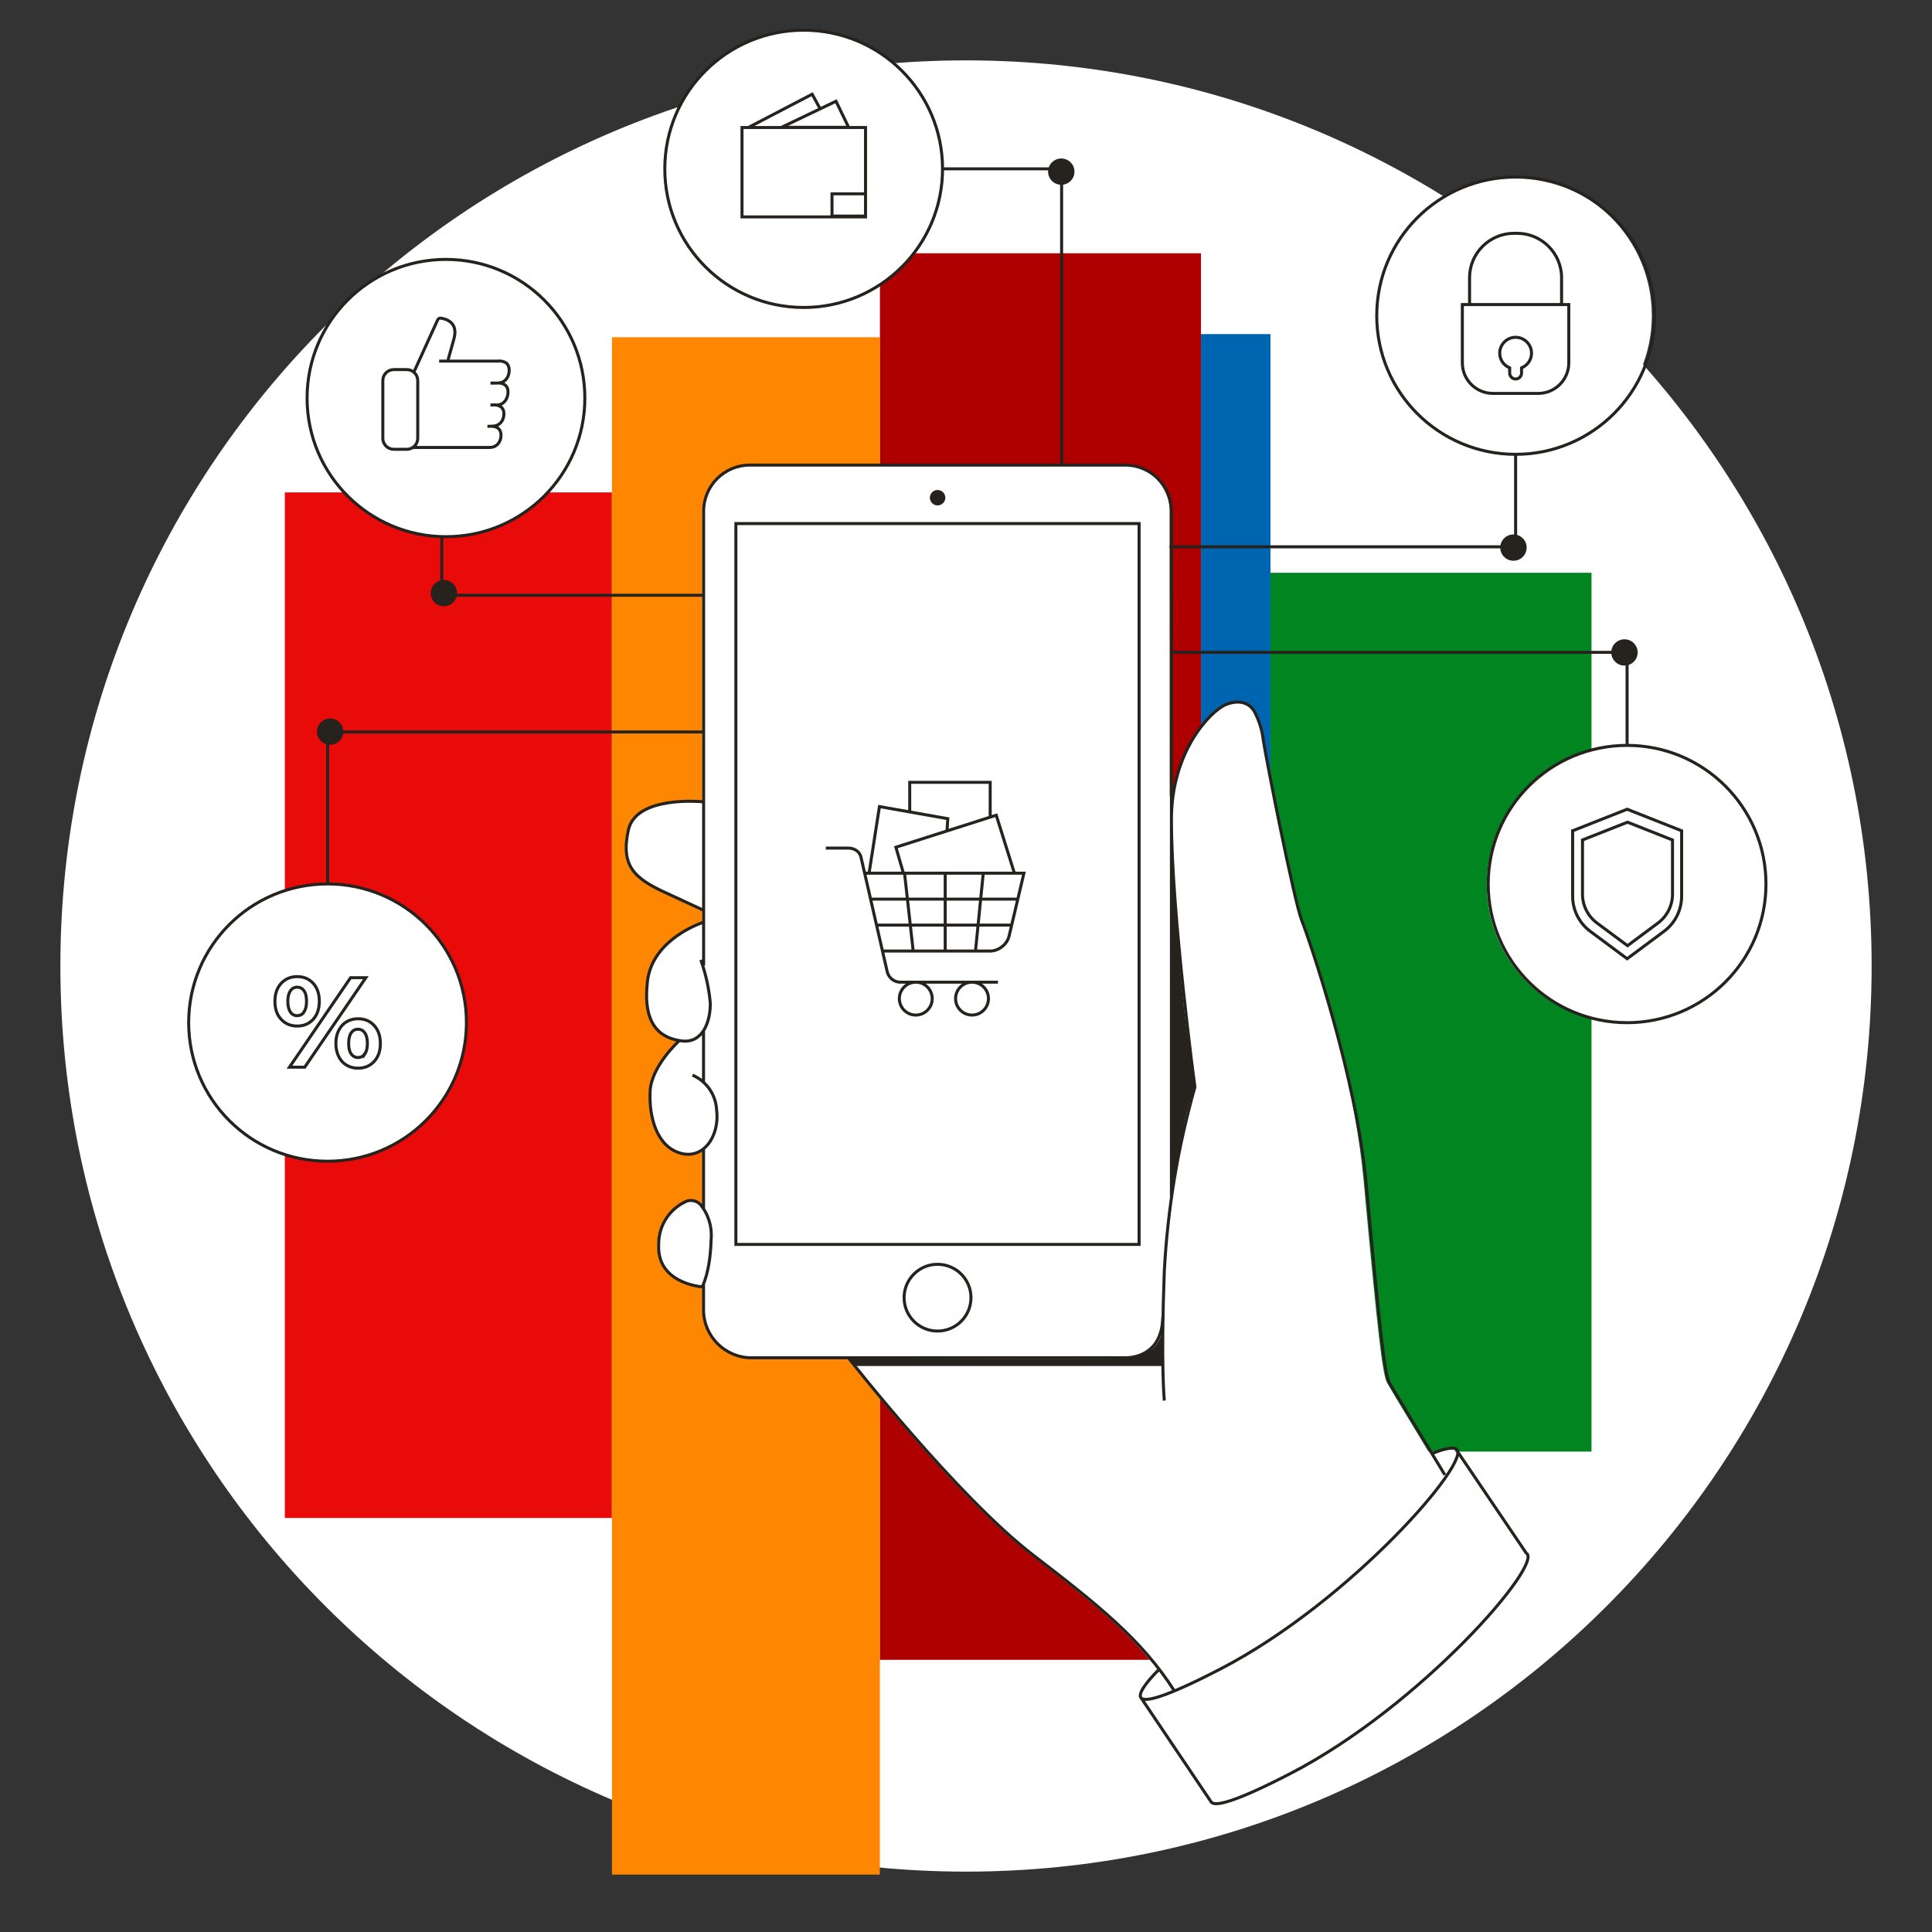
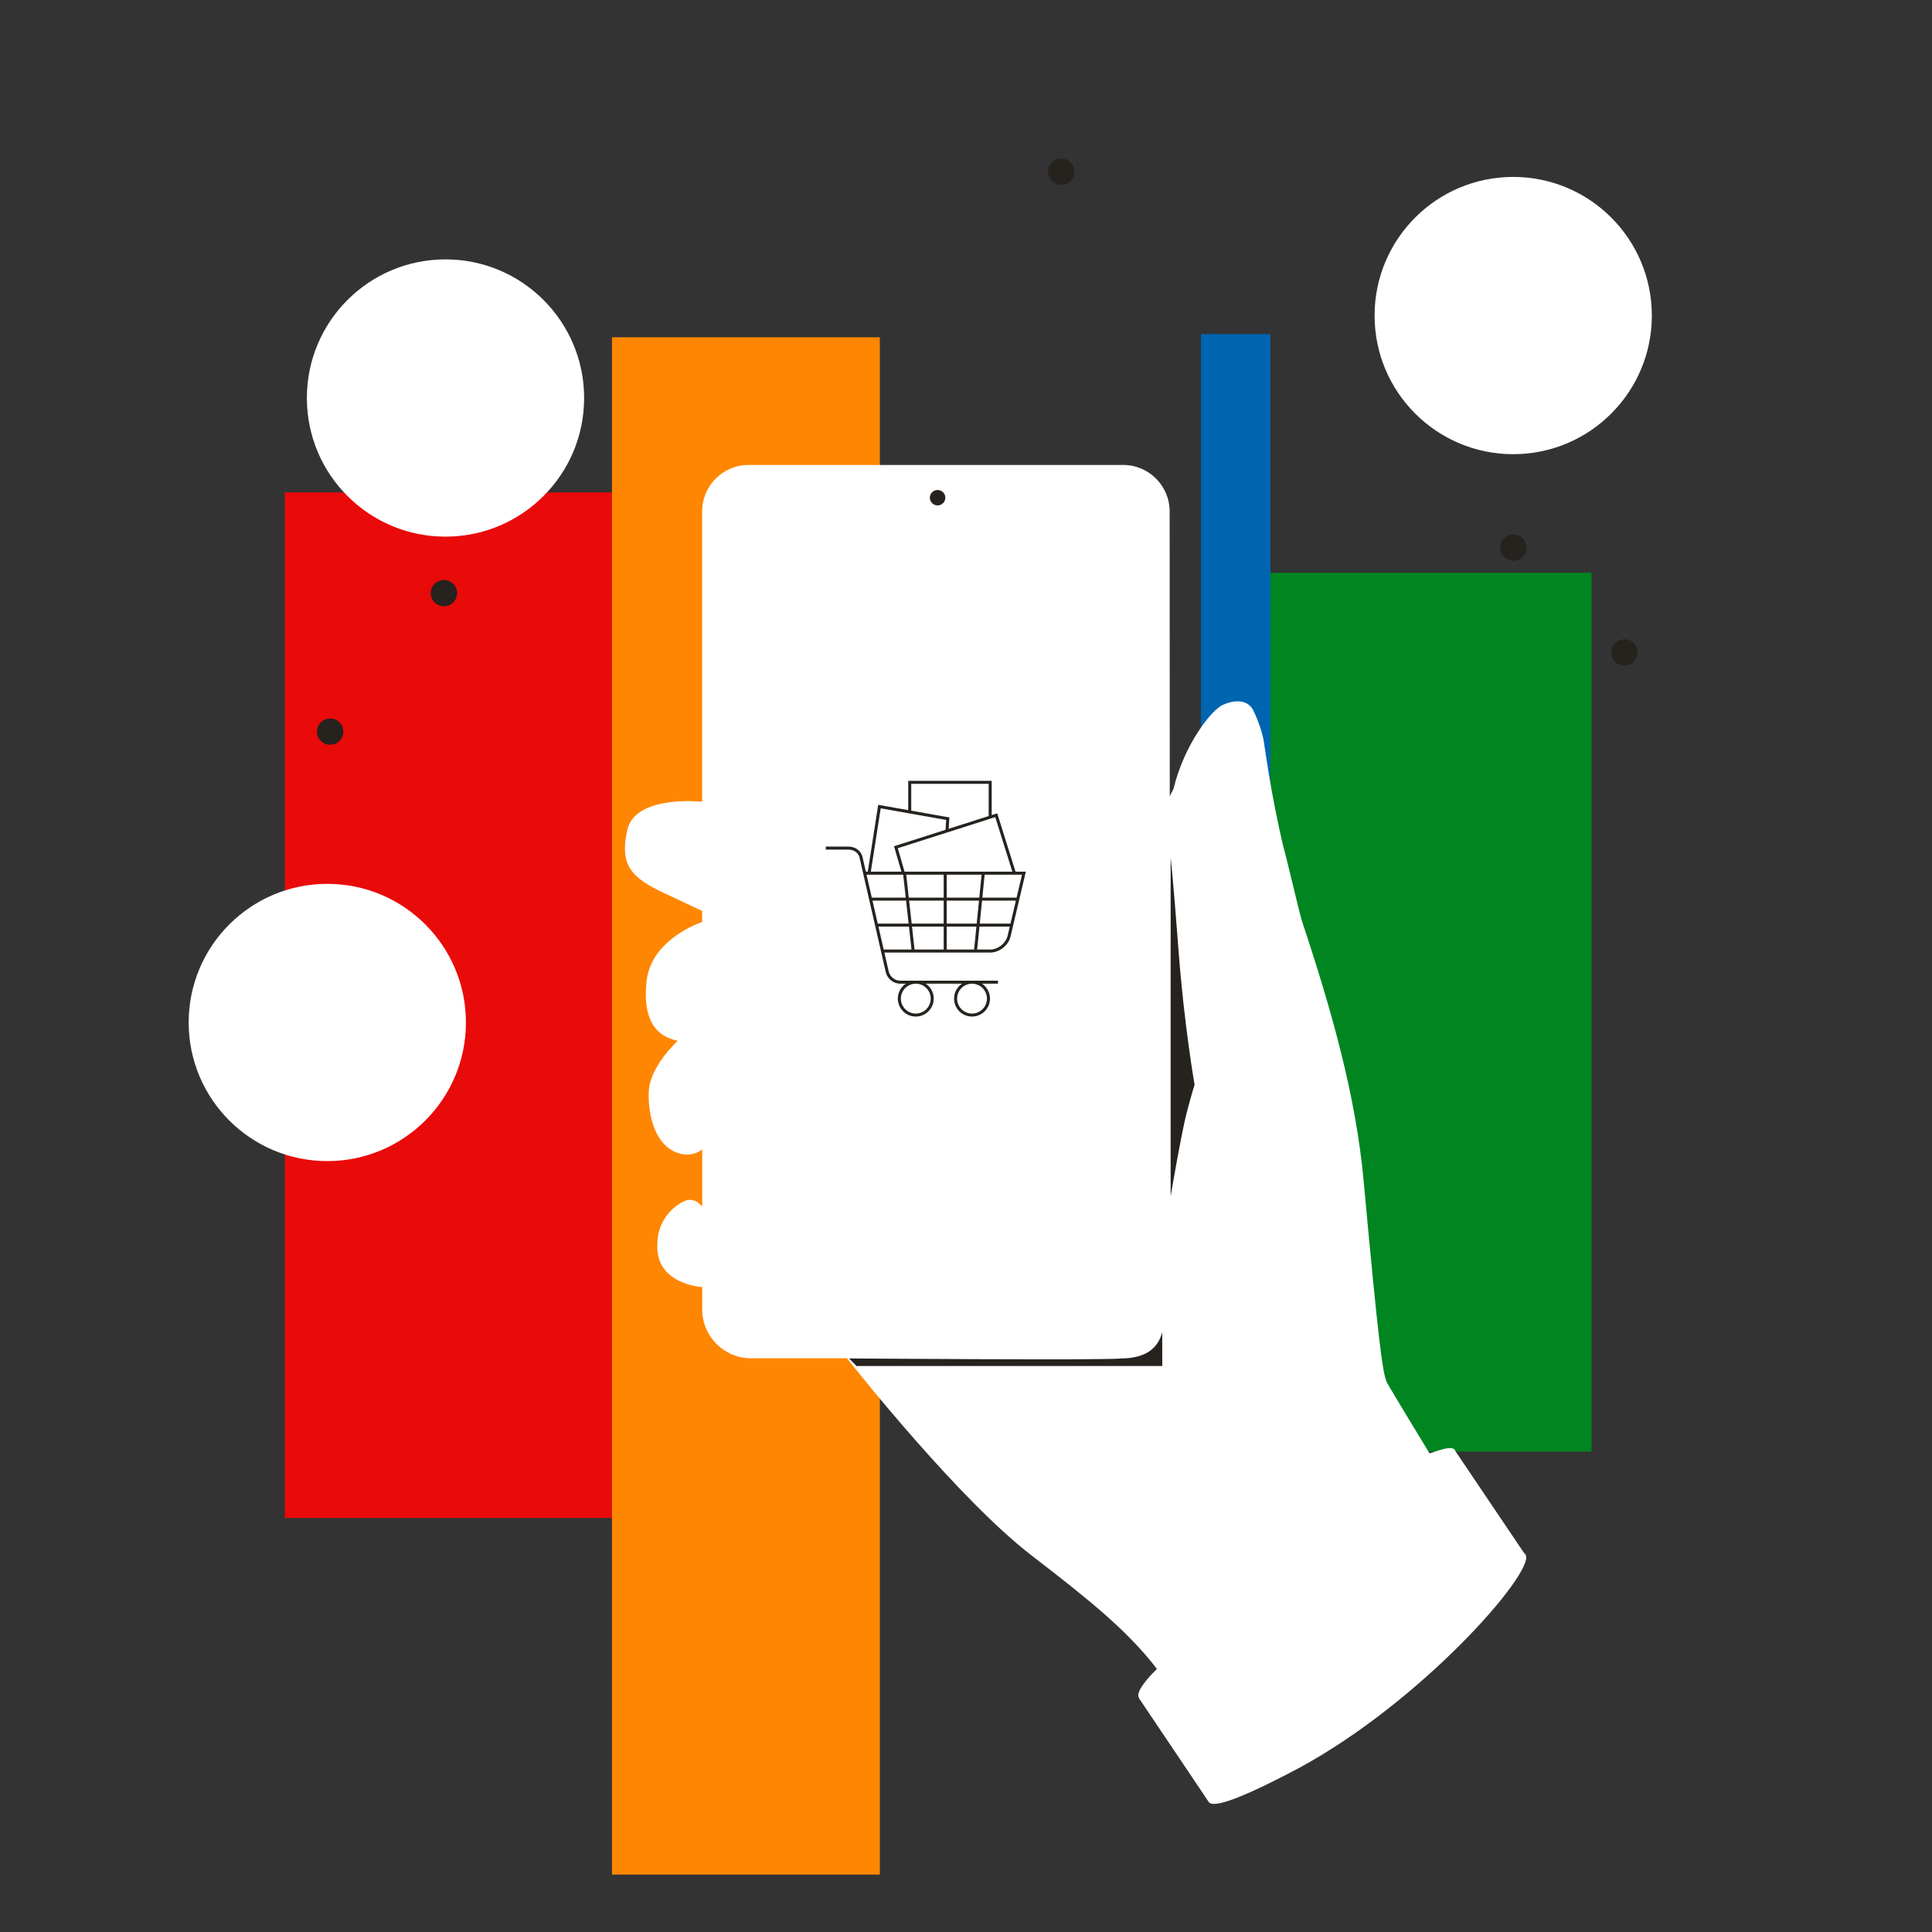
<svg xmlns="http://www.w3.org/2000/svg" width="256" height="256" viewBox="0 0 256 256" fill="none">
  <rect x="0" y="0" width="256" height="256" fill="#333333" stroke="none" />
  <g id="mobile_shopping_mass ">
-     <path id="darkmodeMask" d="M128 248C194.274 248 248 194.274 248 128C248 61.726 194.274 8 128 8C61.726 8 8 61.726 8 128C8 194.274 61.726 248 128 248Z" fill="white" />
    <g id="stripes">
      <path id="Vector" d="M81.078 65.247H37.742V201.142H81.078V65.247Z" fill="#E90A0A" />
      <path id="Vector_2" d="M116.583 44.69H81.09V248.392H116.583V44.69Z" fill="#FF8600" />
-       <path id="Vector_3" d="M159.134 33.56H116.596V219.934H159.134V33.56Z" fill="#AE0000" />
      <path id="Vector_4" d="M210.882 75.894H168.343V192.343H210.882V75.894Z" fill="#008520" />
      <path id="Vector_5" d="M168.343 44.268H159.134V230.194H168.343V44.268Z" fill="#0065B1" />
    </g>
    <g id="whiteFill">
      <g id="Vector_6">
        <path id="Vector_7" d="M43.369 153.852C53.514 153.852 61.738 145.628 61.738 135.483C61.738 125.338 53.514 117.114 43.369 117.114C33.224 117.114 25 125.338 25 135.483C25 145.628 33.224 153.852 43.369 153.852Z" fill="white" />
        <path id="Vector_8" d="M59.031 71.107C69.176 71.107 77.4 62.883 77.4 52.738C77.4 42.593 69.176 34.369 59.031 34.369C48.886 34.369 40.662 42.593 40.662 52.738C40.662 62.883 48.886 71.107 59.031 71.107Z" fill="white" />
-         <path id="Vector_9" d="M106.343 40.738C116.488 40.738 124.712 32.514 124.712 22.369C124.712 12.224 116.488 4 106.343 4C96.198 4 87.974 12.224 87.974 22.369C87.974 32.514 96.198 40.738 106.343 40.738Z" fill="white" />
        <path id="Vector_10" d="M200.508 60.182C210.653 60.182 218.877 51.958 218.877 41.813C218.877 31.668 210.653 23.444 200.508 23.444C190.364 23.444 182.139 31.668 182.139 41.813C182.139 51.958 190.364 60.182 200.508 60.182Z" fill="white" />
-         <path id="Vector_11" d="M215.25 135.5C225.329 135.5 233.5 127.329 233.5 117.25C233.5 107.17 225.329 99 215.25 99C205.171 99 197 107.17 197 117.25C197 127.329 205.171 135.5 215.25 135.5Z" fill="white" />
        <path id="Vector_12" d="M202.212 206.325C202.237 206.131 202.14 205.938 201.983 205.817L201.922 205.745L192.847 192.282C192.81 192.149 192.726 192.028 192.605 191.968C192.17 191.738 191.179 191.968 189.632 192.512L189.427 192.584L189.306 192.391C187.795 189.913 184.242 184.04 183.807 183.255C183.179 182.191 182.55 176.668 180.689 156.463C179.663 145.289 176.5 134 172.5 122C171.802 119.478 170.642 114.275 170 112C168.5 105.5 167.887 101.05 167.5 98.5C167.331 97.159 166.616 95.196 166 94C165.238 92.719 163.71 92.679 162.042 93.392C160.604 93.996 156.951 98.531 155.5 104.5L155 105.5L154.985 67.772C154.985 64.364 152.217 61.608 148.821 61.608H99.201C95.793 61.608 93.038 64.364 93.038 67.772V106.214H92.748C91.322 106.093 84.071 105.742 83.116 109.984C82.053 114.721 83.745 116.341 88.035 118.359C91.213 119.821 92.494 120.474 92.893 120.631L93.038 120.691V122.166L92.869 122.226C91.805 122.625 86.21 124.873 85.666 130.069C85.207 134.432 86.451 137.03 89.34 137.791L89.787 137.912L89.473 138.239C88.675 139.024 86.101 141.816 85.968 144.595C85.835 147.774 86.79 151.87 89.98 152.825C90.875 153.115 91.841 153.018 92.651 152.559L93.05 152.33V159.858L92.615 159.46C92.301 159.158 91.865 158.988 91.418 158.988C91.14 158.988 90.875 159.049 90.633 159.17C88.458 160.221 87.08 162.457 87.104 164.874C86.85 169.647 91.817 170.421 92.82 170.529H93.05V173.526C93.05 177.079 95.938 179.968 99.503 179.98H112.229L112.301 180.076C113.8 181.962 127.141 198.735 136.628 206.059C144.278 211.956 149.208 215.896 153.16 220.959L153.293 221.153L153.136 221.31C151.383 223.038 150.538 224.428 150.912 224.947V225.008L160.133 238.724C160.217 238.869 160.375 239.026 160.858 239.026C162.272 239.026 165.486 237.721 170.683 235.026C186.913 226.772 202.224 209.757 202.237 206.349L202.212 206.325Z" fill="white" />
      </g>
    </g>
    <g id="blackStroke">
      <path id="Vector_13" d="M109.425 112.376H112.405C113.322 112.376 114.01 112.949 114.125 113.751L117.564 128.768C117.793 129.685 118.595 130.144 119.283 130.144H132.237M117.105 126.018H131.205C132.351 126.018 133.498 125.101 133.727 123.954L135.676 115.701H114.698M115.5 119.14H134.759M116.303 122.579H133.956M125.244 115.701V126.018M119.856 115.701L121.003 126.018M130.288 115.701L129.256 126.018M134.415 115.701L132.008 108.021L118.71 112.262L119.742 115.816M125.473 110.199L125.588 108.48L116.532 106.875L115.156 115.701M131.205 108.364V103.664H120.544V107.562M121.347 134.5C122.549 134.5 123.525 133.524 123.525 132.322C123.525 131.119 122.549 130.144 121.347 130.144C120.144 130.144 119.169 131.119 119.169 132.322C119.169 133.524 120.144 134.5 121.347 134.5ZM128.798 134.5C130 134.5 130.976 133.524 130.976 132.322C130.976 131.119 130 130.144 128.798 130.144C127.595 130.144 126.62 131.119 126.62 132.322C126.62 133.524 127.595 134.5 128.798 134.5Z" stroke="#26221E" stroke-width="0.4" stroke-miterlimit="10" />
-       <path id="blackStroke_2" d="M155.221 158.594V67.731C155.221 64.358 152.473 61.627 149.095 61.627H99.348C95.97 61.627 93.234 64.371 93.234 67.731V127.944M154.277 185.583C154.277 185.583 153.804 180.906 154.277 168.433C154.712 160.178 156.081 151.995 158.332 144.043C158.332 144.043 155.221 121.043 155.221 108.582C155.221 99.541 160.391 94.248 162.376 93.389C163.853 92.761 165.403 92.894 166.214 94.284C166.843 95.48 167.255 96.786 167.4 98.127C167.779 100.643 171.5 119.5 172.5 122C173.5 124.5 179.716 142.811 180.984 156.443C182.885 176.881 183.478 182.163 184.108 183.262C184.737 184.362 191.445 195.421 191.445 195.421M93.077 106.237C93.077 106.237 84.323 105.355 83.27 109.948C82.205 114.734 84.045 116.377 88.173 118.275C92.302 120.172 93.222 120.62 93.222 120.62M93.222 122.203C93.222 122.203 86.43 124.318 85.788 130.059C85.135 135.788 87.471 137.564 90.328 137.927C93.186 138.29 94.154 135.22 94.118 132.923C93.948 130.965 93.513 129.032 92.859 127.195M89.953 137.951C89.953 137.951 86.297 141.263 86.139 144.623C85.982 147.983 87.011 151.875 90.123 152.793C93.234 153.712 95.438 150.485 94.941 146.931C94.796 144.961 93.573 143.245 91.757 142.459M153.599 221.189C153.599 221.189 144.264 230.169 161.638 221.189C179.023 212.209 195.367 193.246 192.934 191.977C192.437 191.735 191.299 191.976 189.75 192.605M93.222 170.04V173.557C93.222 177.074 96.079 179.914 99.59 179.914H149.071C150.947 179.914 154 179 154.074 174.5M93.222 152.201V160.117M93.222 136.61V143.39M112.435 179.951C112.435 179.951 126.806 198.285 136.867 206.033C145.366 212.559 151.286 217.249 155.608 224.053M151.117 224.851L160.463 238.738C160.863 239.427 163.357 238.943 170.96 235.015C188.333 226.047 204.677 207.072 202.232 205.791L192.909 192.013M93.174 96.991H43.414V117.139M58.536 71.042V78.874H93.222M54.88 49.227L55.352 48.187L57.991 42.386C58.064 42.229 58.233 42.132 58.403 42.156C59.105 42.253 60.764 42.712 60.146 44.912L59.371 47.679M58.185 47.849H65.933C65.933 47.849 66.986 47.704 67.338 48.429C67.677 49.106 67.398 50.749 65.957 50.749M65.764 53.674C67.204 53.674 67.531 52.018 67.192 51.342C66.841 50.616 65.788 50.761 65.788 50.761H64.989M64.989 53.662H65.243C65.243 53.662 66.296 53.517 66.647 54.242C66.986 54.919 66.672 56.466 65.243 56.466M54.746 59.294H64.856C66.296 59.294 66.599 57.747 66.26 57.071C65.909 56.345 64.856 56.49 64.856 56.49H64.589M155.221 86.44H215.598V98.768M215.598 98.768C225.755 98.768 234 106.986 234 117.139C234 127.291 225.767 135.51 215.598 135.51C205.428 135.51 197.195 127.291 197.195 117.139C197.195 106.986 205.428 98.768 215.598 98.768ZM200.827 60.189V72.456H154.967M194.725 40.367V36.79C194.725 33.551 197.377 30.916 200.609 30.916H201.033C204.278 30.916 206.917 33.563 206.917 36.79V40.367M99.203 16.872L107.617 12.485L108.682 14.43M114.675 28.632H110.244V25.683H114.675M140.669 61.627V22.371H124.724M97.508 69.374H150.935V164.891H97.508V69.374ZM124.227 167.526C126.673 167.526 128.659 169.508 128.659 171.95C128.659 174.391 126.673 176.373 124.227 176.373C121.782 176.373 119.796 174.391 119.796 171.95C119.796 169.508 121.782 167.526 124.227 167.526ZM90.776 159.247C91.454 158.909 92.266 159.054 92.798 159.598C93.876 160.903 94.384 162.583 94.227 164.263C94.106 168.662 93.04 170.511 93.04 170.511C93.04 170.511 87.011 170.101 87.278 164.916C87.241 162.51 88.597 160.311 90.776 159.259V159.247ZM43.402 117.127C53.56 117.127 61.805 125.345 61.805 135.498C61.805 145.65 53.572 153.869 43.402 153.869C33.233 153.869 25 145.65 25 135.498C25 125.345 33.233 117.127 43.402 117.127ZM37.252 135.063C36.695 134.47 36.429 133.685 36.429 132.682C36.429 131.679 36.707 130.893 37.252 130.301C37.797 129.708 38.511 129.406 39.383 129.406C40.255 129.406 40.957 129.708 41.502 130.301C42.046 130.893 42.313 131.691 42.313 132.682C42.313 133.673 42.034 134.47 41.502 135.063C40.957 135.655 40.255 135.957 39.383 135.957C38.511 135.957 37.797 135.655 37.252 135.063ZM40.279 134.084C40.497 133.769 40.618 133.298 40.618 132.682C40.618 132.065 40.509 131.594 40.279 131.28C40.061 130.965 39.758 130.808 39.371 130.808C38.983 130.808 38.693 130.978 38.475 131.292C38.257 131.606 38.136 132.077 38.136 132.694C38.136 133.31 38.257 133.769 38.475 134.096C38.693 134.422 38.995 134.579 39.371 134.579C39.758 134.579 40.061 134.422 40.279 134.108V134.084ZM46.453 129.551H48.475L44.425 135.48L40.376 141.408H38.354L46.453 129.551ZM45.921 141.142C45.473 140.876 45.121 140.489 44.879 139.994C44.637 139.498 44.504 138.93 44.504 138.265C44.504 137.601 44.625 137.033 44.879 136.537C45.134 136.042 45.473 135.655 45.921 135.389C46.368 135.123 46.877 134.99 47.446 134.99C48.318 134.99 49.032 135.292 49.577 135.885C50.122 136.477 50.4 137.262 50.4 138.265C50.4 139.269 50.122 140.054 49.577 140.646C49.032 141.239 48.318 141.541 47.446 141.541C46.877 141.541 46.368 141.408 45.921 141.142ZM48.342 139.667C48.56 139.353 48.681 138.882 48.681 138.265C48.681 137.649 48.572 137.19 48.342 136.863C48.124 136.549 47.821 136.38 47.434 136.38C47.047 136.38 46.756 136.537 46.538 136.851C46.32 137.166 46.199 137.637 46.199 138.253C46.199 138.87 46.308 139.341 46.538 139.655C46.768 139.97 47.059 140.127 47.434 140.127C47.821 140.127 48.124 139.958 48.342 139.643V139.667ZM59.093 34.373C69.25 34.373 77.495 42.591 77.495 52.744C77.495 62.896 69.263 71.115 59.093 71.115C48.923 71.115 40.69 62.896 40.69 52.744C40.69 42.591 48.923 34.373 59.093 34.373ZM53.899 59.536H52.18C51.381 59.536 50.727 58.883 50.727 58.086V50.423C50.727 49.625 51.381 48.973 52.18 48.973H53.899C54.698 48.973 55.352 49.625 55.352 50.423V58.086C55.352 58.883 54.698 59.536 53.899 59.536ZM208.382 110.08V118.783C208.394 120.62 209.266 122.336 210.743 123.424L215.61 127.037L220.465 123.424C221.942 122.336 222.813 120.62 222.825 118.783V110.08L215.61 107.228L208.394 110.08H208.382ZM209.689 111.301V118.492C209.689 120.003 210.416 121.429 211.639 122.324L215.658 125.309L219.666 122.324C220.888 121.429 221.615 120.003 221.615 118.492V111.301L215.658 108.944L209.689 111.301ZM200.827 23.459C210.985 23.459 219.23 31.677 219.23 41.83C219.23 51.982 210.997 60.201 200.827 60.201C190.658 60.201 182.425 51.982 182.425 41.83C182.425 31.677 190.658 23.459 200.827 23.459ZM203.83 52.127H197.813C195.585 52.127 193.769 50.314 193.769 48.09V40.355H207.873V48.09C207.873 50.314 206.057 52.127 203.83 52.127ZM202.934 46.797C202.934 45.637 201.99 44.694 200.827 44.694C199.665 44.694 198.721 45.637 198.721 46.797C198.721 47.679 199.266 48.429 200.04 48.743V49.432C200.04 49.867 200.391 50.218 200.827 50.218C201.263 50.218 201.614 49.867 201.614 49.432V48.743C202.389 48.429 202.934 47.679 202.934 46.797ZM106.491 4C116.649 4 124.893 12.219 124.893 22.371C124.893 32.523 116.661 40.742 106.491 40.742C96.321 40.742 88.089 32.523 88.089 22.371C88.089 12.219 96.321 4 106.491 4ZM103.549 16.872L110.777 13.415L112.448 16.872H103.549ZM98.319 16.896H114.687V28.74H98.319V16.896Z" stroke="#26221E" stroke-width="0.4" stroke-miterlimit="10" />
    </g>
    <path id="blackFill" d="M113.493 181L112.5 180C112.5 180 147.149 180.264 148.5 180C152 180 153.5 178.5 154 176.5L154.008 181H113.493ZM155.117 158.5C155.117 158.5 156.553 150.077 157.228 147.493C157.903 144.909 158.289 143.731 158.289 143.731C158.289 143.731 156.938 136.075 156.179 126.16C155.431 116.257 155.117 113.601 155.117 113.601V158.5ZM43.748 95.201C44.713 95.201 45.497 95.982 45.497 96.944C45.497 97.905 44.713 98.686 43.748 98.686C42.784 98.686 42 97.905 42 96.944C42 95.982 42.784 95.201 43.748 95.201ZM58.821 76.849C59.786 76.849 60.57 77.63 60.57 78.592C60.57 79.553 59.786 80.335 58.821 80.335C57.856 80.335 57.073 79.553 57.073 78.592C57.073 77.63 57.856 76.849 58.821 76.849ZM215.252 84.709C216.216 84.709 217 85.49 217 86.452C217 87.413 216.216 88.195 215.252 88.195C214.287 88.195 213.503 87.413 213.503 86.452C213.503 85.49 214.287 84.709 215.252 84.709ZM200.541 70.816C201.505 70.816 202.289 71.597 202.289 72.559C202.289 73.52 201.505 74.301 200.541 74.301C199.576 74.301 198.792 73.52 198.792 72.559C198.792 71.597 199.576 70.816 200.541 70.816ZM140.624 21C141.588 21 142.372 21.781 142.372 22.743C142.372 23.704 141.588 24.485 140.624 24.485C139.659 24.485 138.875 23.704 138.875 22.743C138.875 21.781 139.659 21 140.624 21ZM124.236 64.927C124.804 64.927 125.261 65.384 125.261 65.948C125.261 66.513 124.804 66.97 124.236 66.97C123.67 66.97 123.212 66.513 123.212 65.948C123.212 65.384 123.67 64.927 124.236 64.927Z" fill="#26221E" />
  </g>
</svg>